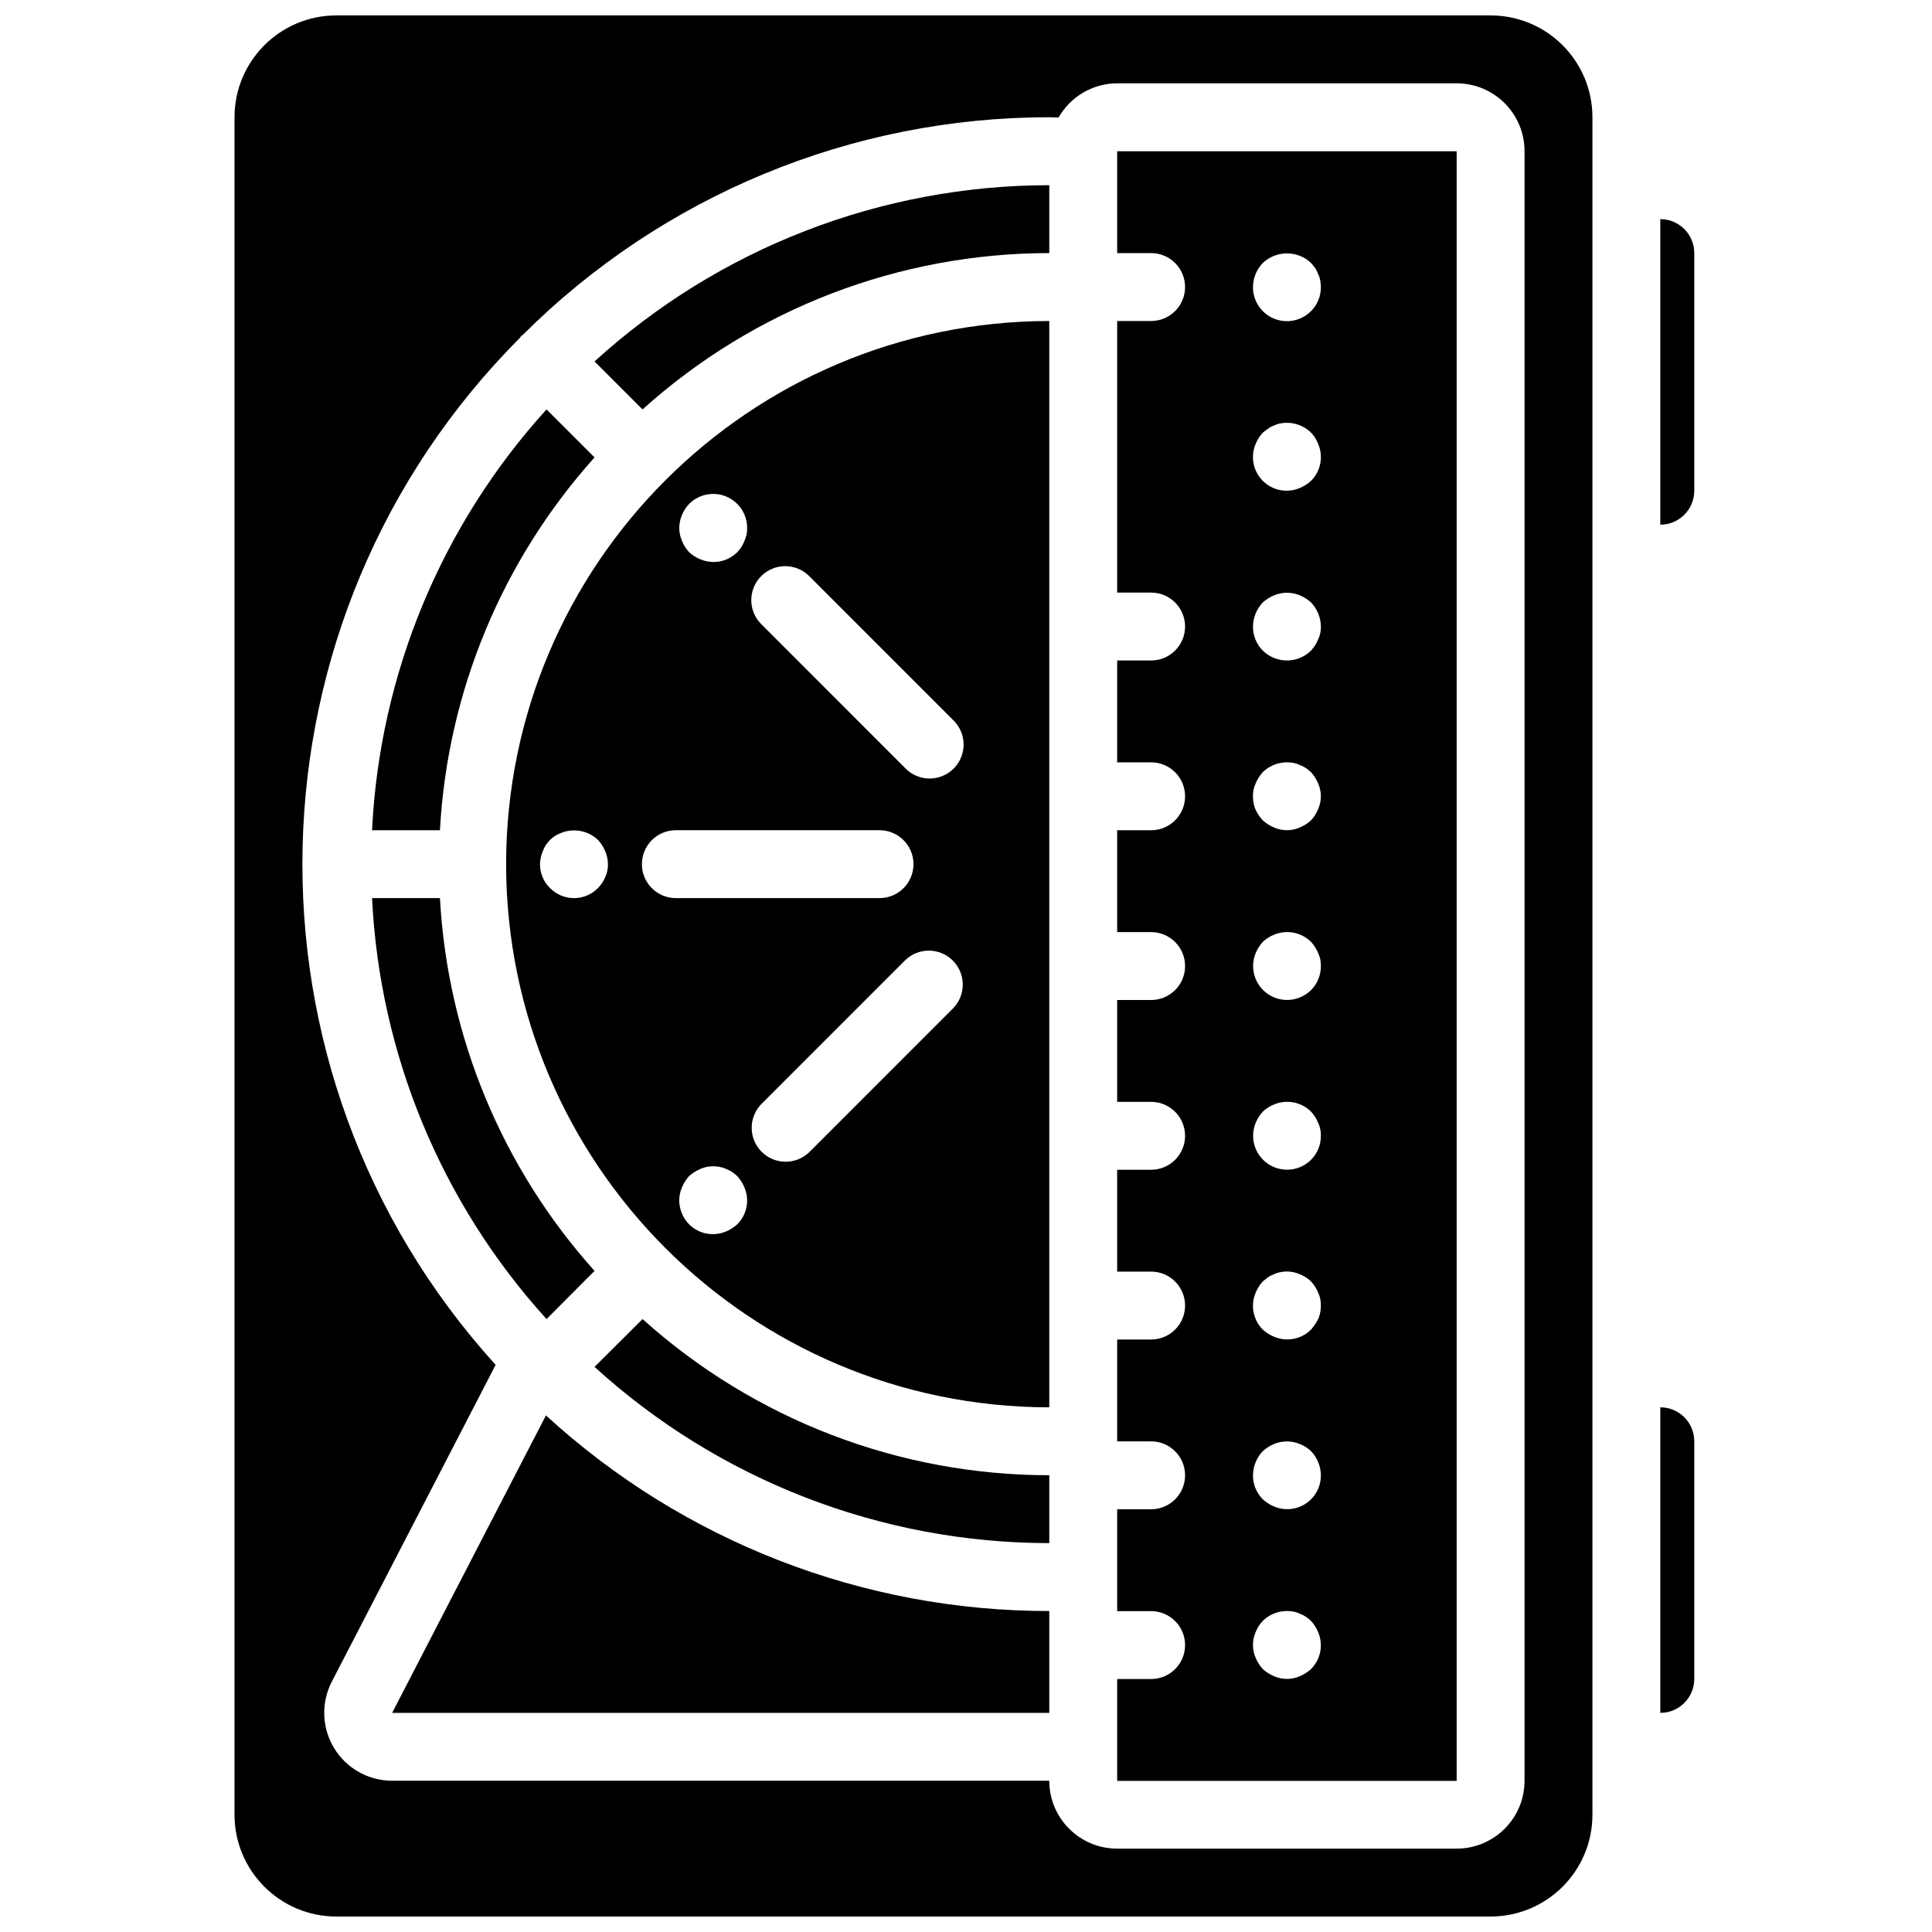
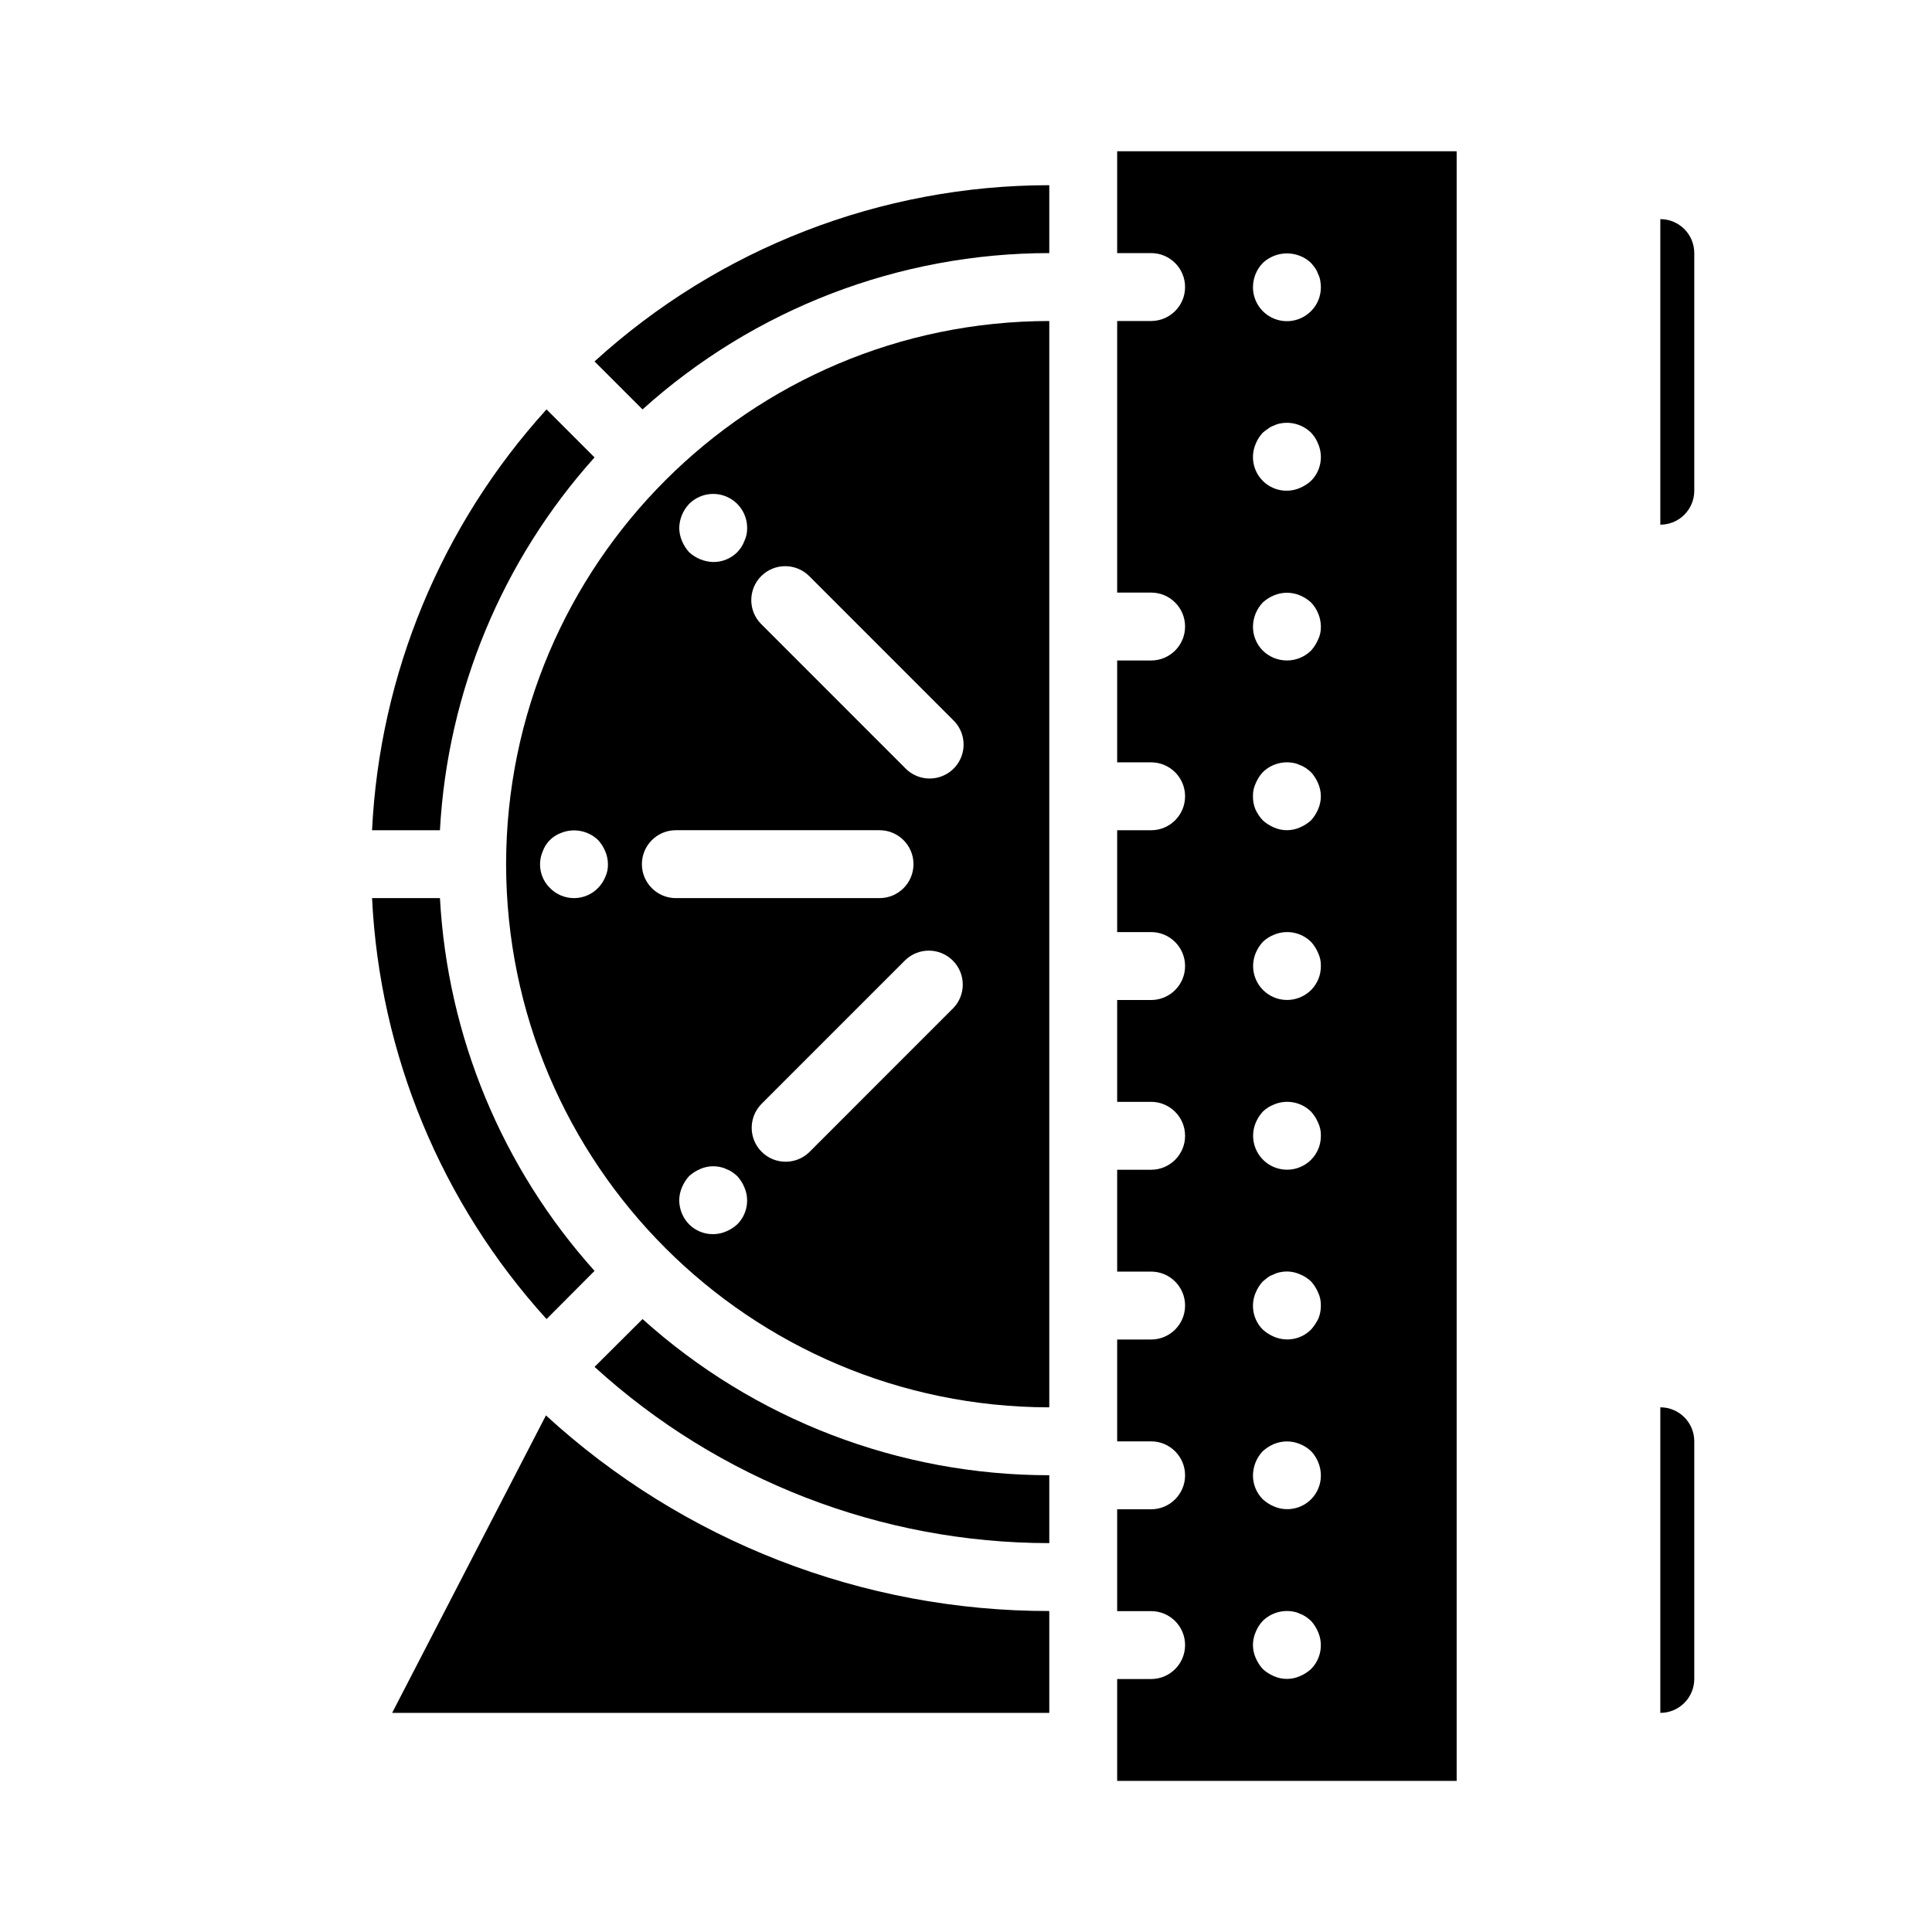
<svg xmlns="http://www.w3.org/2000/svg" width="800px" height="800px" version="1.1" viewBox="144 144 512 512">
  <defs>
    <clipPath id="a">
-       <path d="m206 148.09h361v503.81h-361z" />
-     </clipPath>
+       </clipPath>
  </defs>
  <path d="m301.56 265.22-12.723-12.723c-27.867 30.691-44.211 70.109-46.242 111.52h17.992c2.004-36.641 16.461-71.488 40.969-98.793z" />
  <path d="m422.07 211.07v-17.992c-44.582 0.02-87.559 16.672-120.51 46.703l12.719 12.719c29.578-26.652 67.973-41.414 107.79-41.43z" />
  <path d="m301.56 480.8c-24.512-27.301-38.969-62.156-40.969-98.793h-17.992c2.019 41.422 18.367 80.855 46.242 111.56z" />
  <path d="m278.12 373.01c0.094 79.461 64.484 143.85 143.95 143.95v-287.89c-79.461 0.098-143.85 64.488-143.95 143.95zm26.27 3.422c-0.438 1.074-1.082 2.047-1.887 2.879-1.68 1.727-3.981 2.699-6.387 2.699s-4.711-0.973-6.387-2.699c-2.574-2.539-3.324-6.398-1.891-9.719 0.82-2.262 2.598-4.039 4.859-4.859 3.356-1.355 7.195-0.617 9.809 1.887 0.793 0.875 1.43 1.879 1.887 2.973 0.461 1.082 0.707 2.242 0.719 3.418 0.031 1.18-0.215 2.352-0.719 3.422zm34.996 92.023c-0.871 0.805-1.875 1.441-2.973 1.891-3.344 1.434-7.231 0.684-9.805-1.891-1.66-1.711-2.594-4-2.609-6.383 0.016-1.176 0.262-2.332 0.723-3.41 0.453-1.094 1.094-2.102 1.887-2.981 0.879-0.789 1.883-1.426 2.973-1.891 1.641-0.715 3.465-0.898 5.215-0.531 0.562 0.102 1.105 0.277 1.617 0.531 0.574 0.203 1.113 0.477 1.621 0.812 0.469 0.336 0.918 0.695 1.348 1.082 0.793 0.875 1.434 1.883 1.887 2.981 1.438 3.344 0.688 7.227-1.887 9.793zm57.227-57.281-38.16 38.172c-3.531 3.41-9.145 3.359-12.613-0.109-3.469-3.473-3.516-9.082-0.109-12.613l38.164-38.172c3.527-3.41 9.141-3.359 12.613 0.113 3.473 3.473 3.516 9.082 0.109 12.613zm-50.883-114.5c3.512-3.512 9.211-3.512 12.723 0l38.16 38.172c2.34 2.258 3.277 5.602 2.457 8.75-0.828 3.144-3.281 5.602-6.426 6.422-3.144 0.828-6.492-0.113-8.75-2.453l-38.164-38.172c-3.512-3.512-3.512-9.207 0-12.719zm-19.117-19.117c2.574-2.594 6.461-3.375 9.84-1.977 3.375 1.402 5.566 4.707 5.547 8.363 0.027 1.176-0.219 2.344-0.723 3.41-0.418 1.109-1.062 2.121-1.887 2.977-1.691 1.695-3.992 2.633-6.387 2.609-2.375-0.066-4.644-0.996-6.387-2.609-0.797-0.875-1.434-1.883-1.887-2.977-0.461-1.082-0.707-2.238-0.723-3.41 0.039-2.383 0.969-4.664 2.609-6.387zm50.473 86.457c4.969 0 8.996 4.027 8.996 8.996s-4.023 9-8.996 9h-53.98c-4.965 0-8.996-4.027-8.996-9 0-4.965 4.027-8.996 8.996-8.996z" />
  <path d="m301.56 506.24c32.953 30.027 75.926 46.684 120.51 46.703v-17.992c-39.809-0.004-78.211-14.75-107.79-41.387z" />
  <path d="m247.92 597.93h174.15v-26.992c-49.387 0.039-96.992-18.461-133.39-51.84z" />
  <g clip-path="url(#a)">
    <path d="m233.14 651.9h305.88c14.906 0 26.992-12.086 26.992-26.992v-449.83c0-14.906-12.086-26.992-26.992-26.992h-305.88c-14.906 0-26.992 12.086-26.992 26.992v449.83c0 14.906 12.086 26.992 26.992 26.992zm48.68-418.41c0.117-0.133 0.16-0.316 0.297-0.449 0.133-0.133 0.305-0.168 0.438-0.297 37.023-36.953 87.203-57.699 139.51-57.668 0.836 0 1.637 0.062 2.465 0.07 3.18-5.586 9.102-9.043 15.527-9.066h89.969c9.938 0 17.992 8.055 17.992 17.992v431.84c0 9.938-8.055 17.992-17.992 17.992h-89.969c-9.938 0-17.992-8.055-17.992-17.992h-174.15c-6.277 0-12.105-3.273-15.367-8.637-3.266-5.363-3.5-12.039-0.617-17.617l43.418-83.957c-70.703-77.973-67.859-197.68 6.469-272.21z" />
  </g>
  <path d="m530.03 184.08h-89.969v26.992h8.996c4.969 0 9 4.027 9 9 0 4.965-4.027 8.996-9 8.996h-8.996v71.973h8.996c4.969 0 9 4.027 9 8.996s-4.027 9-9 9h-8.996v26.992h8.996c4.969 0 9 4.023 9 8.996 0 4.969-4.027 9-9 9h-8.996v26.988h8.996c4.969 0 9 4.027 9 9 0 4.969-4.027 9-9 9h-8.996v26.988h8.996c4.969 0 9 4.027 9 9 0 4.969-4.027 8.996-9 8.996h-8.996v26.992h8.996c4.969 0 9 4.027 9 9 0 4.965-4.027 8.996-9 8.996h-8.996v26.992h8.996c4.969 0 9 4.027 9 9 0 4.965-4.027 8.996-9 8.996h-8.996v26.992h8.996c4.969 0 9 4.027 9 8.996s-4.027 9-9 9h-8.996v26.992h89.969zm-38.594 402.24c-0.875 0.797-1.879 1.434-2.973 1.891-2.18 0.957-4.66 0.957-6.84 0-1.086-0.457-2.09-1.094-2.969-1.891-0.793-0.875-1.43-1.879-1.891-2.969-0.957-2.18-0.957-4.66 0-6.84 0.434-1.098 1.078-2.109 1.891-2.969 2.16-2.109 5.223-3.019 8.188-2.43 0.562 0.098 1.109 0.277 1.617 0.539 0.574 0.195 1.117 0.469 1.617 0.812 0.473 0.332 0.922 0.691 1.352 1.082 0.793 0.871 1.43 1.875 1.887 2.969 1.434 3.348 0.688 7.231-1.887 9.805zm0-44.984c-2.574 2.574-6.461 3.324-9.809 1.891-1.086-0.457-2.09-1.094-2.969-1.891-1.691-1.691-2.633-3.992-2.609-6.383 0.035-2.383 0.965-4.668 2.609-6.387 0.875-0.797 1.879-1.434 2.969-1.891 2.191-0.906 4.652-0.906 6.84 0 1.102 0.434 2.109 1.078 2.973 1.891 1.641 1.723 2.574 4.004 2.606 6.387 0.023 2.391-0.914 4.691-2.606 6.383zm1.977-47.949c-0.523 1.074-1.188 2.07-1.977 2.973-2.574 2.574-6.461 3.32-9.809 1.887-1.086-0.457-2.09-1.094-2.969-1.887-2.574-2.574-3.324-6.461-1.891-9.809 0.457-1.086 1.094-2.09 1.891-2.969l1.348-1.082c0.5-0.344 1.047-0.609 1.617-0.812 0.512-0.258 1.059-0.441 1.621-0.539 1.754-0.371 3.578-0.184 5.215 0.539 1.102 0.434 2.109 1.078 2.973 1.891 0.793 0.875 1.43 1.879 1.887 2.969 0.504 1.07 0.75 2.242 0.719 3.422 0.02 1.168-0.195 2.328-0.629 3.418zm-1.977-42.023c-3.039 3.023-7.789 3.484-11.352 1.102-3.562-2.379-4.949-6.945-3.316-10.91 0.457-1.086 1.094-2.094 1.891-2.969 0.859-0.816 1.867-1.457 2.969-1.891 3.352-1.406 7.219-0.66 9.809 1.891 0.793 0.871 1.43 1.879 1.887 2.969 0.508 1.074 0.754 2.246 0.719 3.43 0.023 2.391-0.918 4.688-2.606 6.375zm0-44.984c-3.039 3.023-7.789 3.484-11.352 1.102-3.562-2.379-4.949-6.945-3.316-10.91 0.457-1.086 1.094-2.094 1.891-2.969 0.859-0.816 1.867-1.457 2.969-1.891 3.352-1.406 7.219-0.66 9.809 1.891 0.793 0.871 1.43 1.879 1.887 2.969 0.508 1.074 0.754 2.246 0.719 3.43 0.023 2.394-0.914 4.695-2.606 6.387zm1.887-47.949c-0.457 1.086-1.094 2.094-1.887 2.973-0.875 0.793-1.879 1.43-2.973 1.887-2.18 0.961-4.66 0.961-6.84 0-1.086-0.457-2.09-1.094-2.969-1.887-0.82-0.875-1.488-1.879-1.98-2.973-0.43-1.082-0.645-2.242-0.629-3.41-0.031-1.18 0.215-2.352 0.719-3.418 0.457-1.09 1.094-2.094 1.891-2.973 2.16-2.109 5.223-3.016 8.188-2.43 0.562 0.102 1.109 0.281 1.617 0.543 0.574 0.195 1.117 0.469 1.617 0.809 0.473 0.336 0.922 0.695 1.352 1.082 0.793 0.875 1.43 1.879 1.887 2.973 0.961 2.176 0.961 4.66 0 6.84zm0-44.984c-0.457 1.09-1.094 2.094-1.887 2.973-3.547 3.481-9.23 3.481-12.777 0-1.691-1.691-2.629-3.988-2.609-6.379 0.035-2.379 0.965-4.664 2.609-6.387 0.875-0.793 1.879-1.43 2.969-1.887 2.191-0.906 4.652-0.906 6.84 0 1.09 0.457 2.094 1.094 2.973 1.887 1.641 1.727 2.574 4.008 2.606 6.387 0.031 1.18-0.215 2.352-0.719 3.422zm-1.887-42.012c-0.875 0.793-1.879 1.434-2.973 1.887-3.348 1.438-7.231 0.688-9.805-1.887-2.574-2.574-3.324-6.457-1.891-9.805 0.434-1.102 1.078-2.109 1.891-2.973 0.449-0.359 0.898-0.719 1.438-1.082 0.461-0.355 0.977-0.629 1.531-0.809 0.512-0.262 1.059-0.441 1.621-0.543 2.961-0.59 6.023 0.32 8.188 2.43 0.812 0.859 1.453 1.867 1.887 2.973 1.434 3.348 0.688 7.231-1.887 9.805zm0-44.984c-2.574 2.594-6.461 3.375-9.836 1.977s-5.566-4.699-5.551-8.352c0.016-2.387 0.949-4.676 2.609-6.387 2.633-2.469 6.445-3.203 9.805-1.891 1.109 0.414 2.125 1.059 2.973 1.891 0.383 0.426 0.742 0.871 1.078 1.34 0.344 0.504 0.609 1.051 0.812 1.625 0.262 0.512 0.441 1.059 0.539 1.617 0.109 0.598 0.164 1.199 0.18 1.801 0.023 2.391-0.914 4.691-2.606 6.383z" />
  <path d="m584 597.93c4.969 0 9-4.027 9-9v-62.977c0-4.969-4.027-9-9-9z" />
  <path d="m593 274.05v-62.977c0-4.969-4.027-9-9-9v80.973c4.969 0 9-4.027 9-9z" />
</svg>